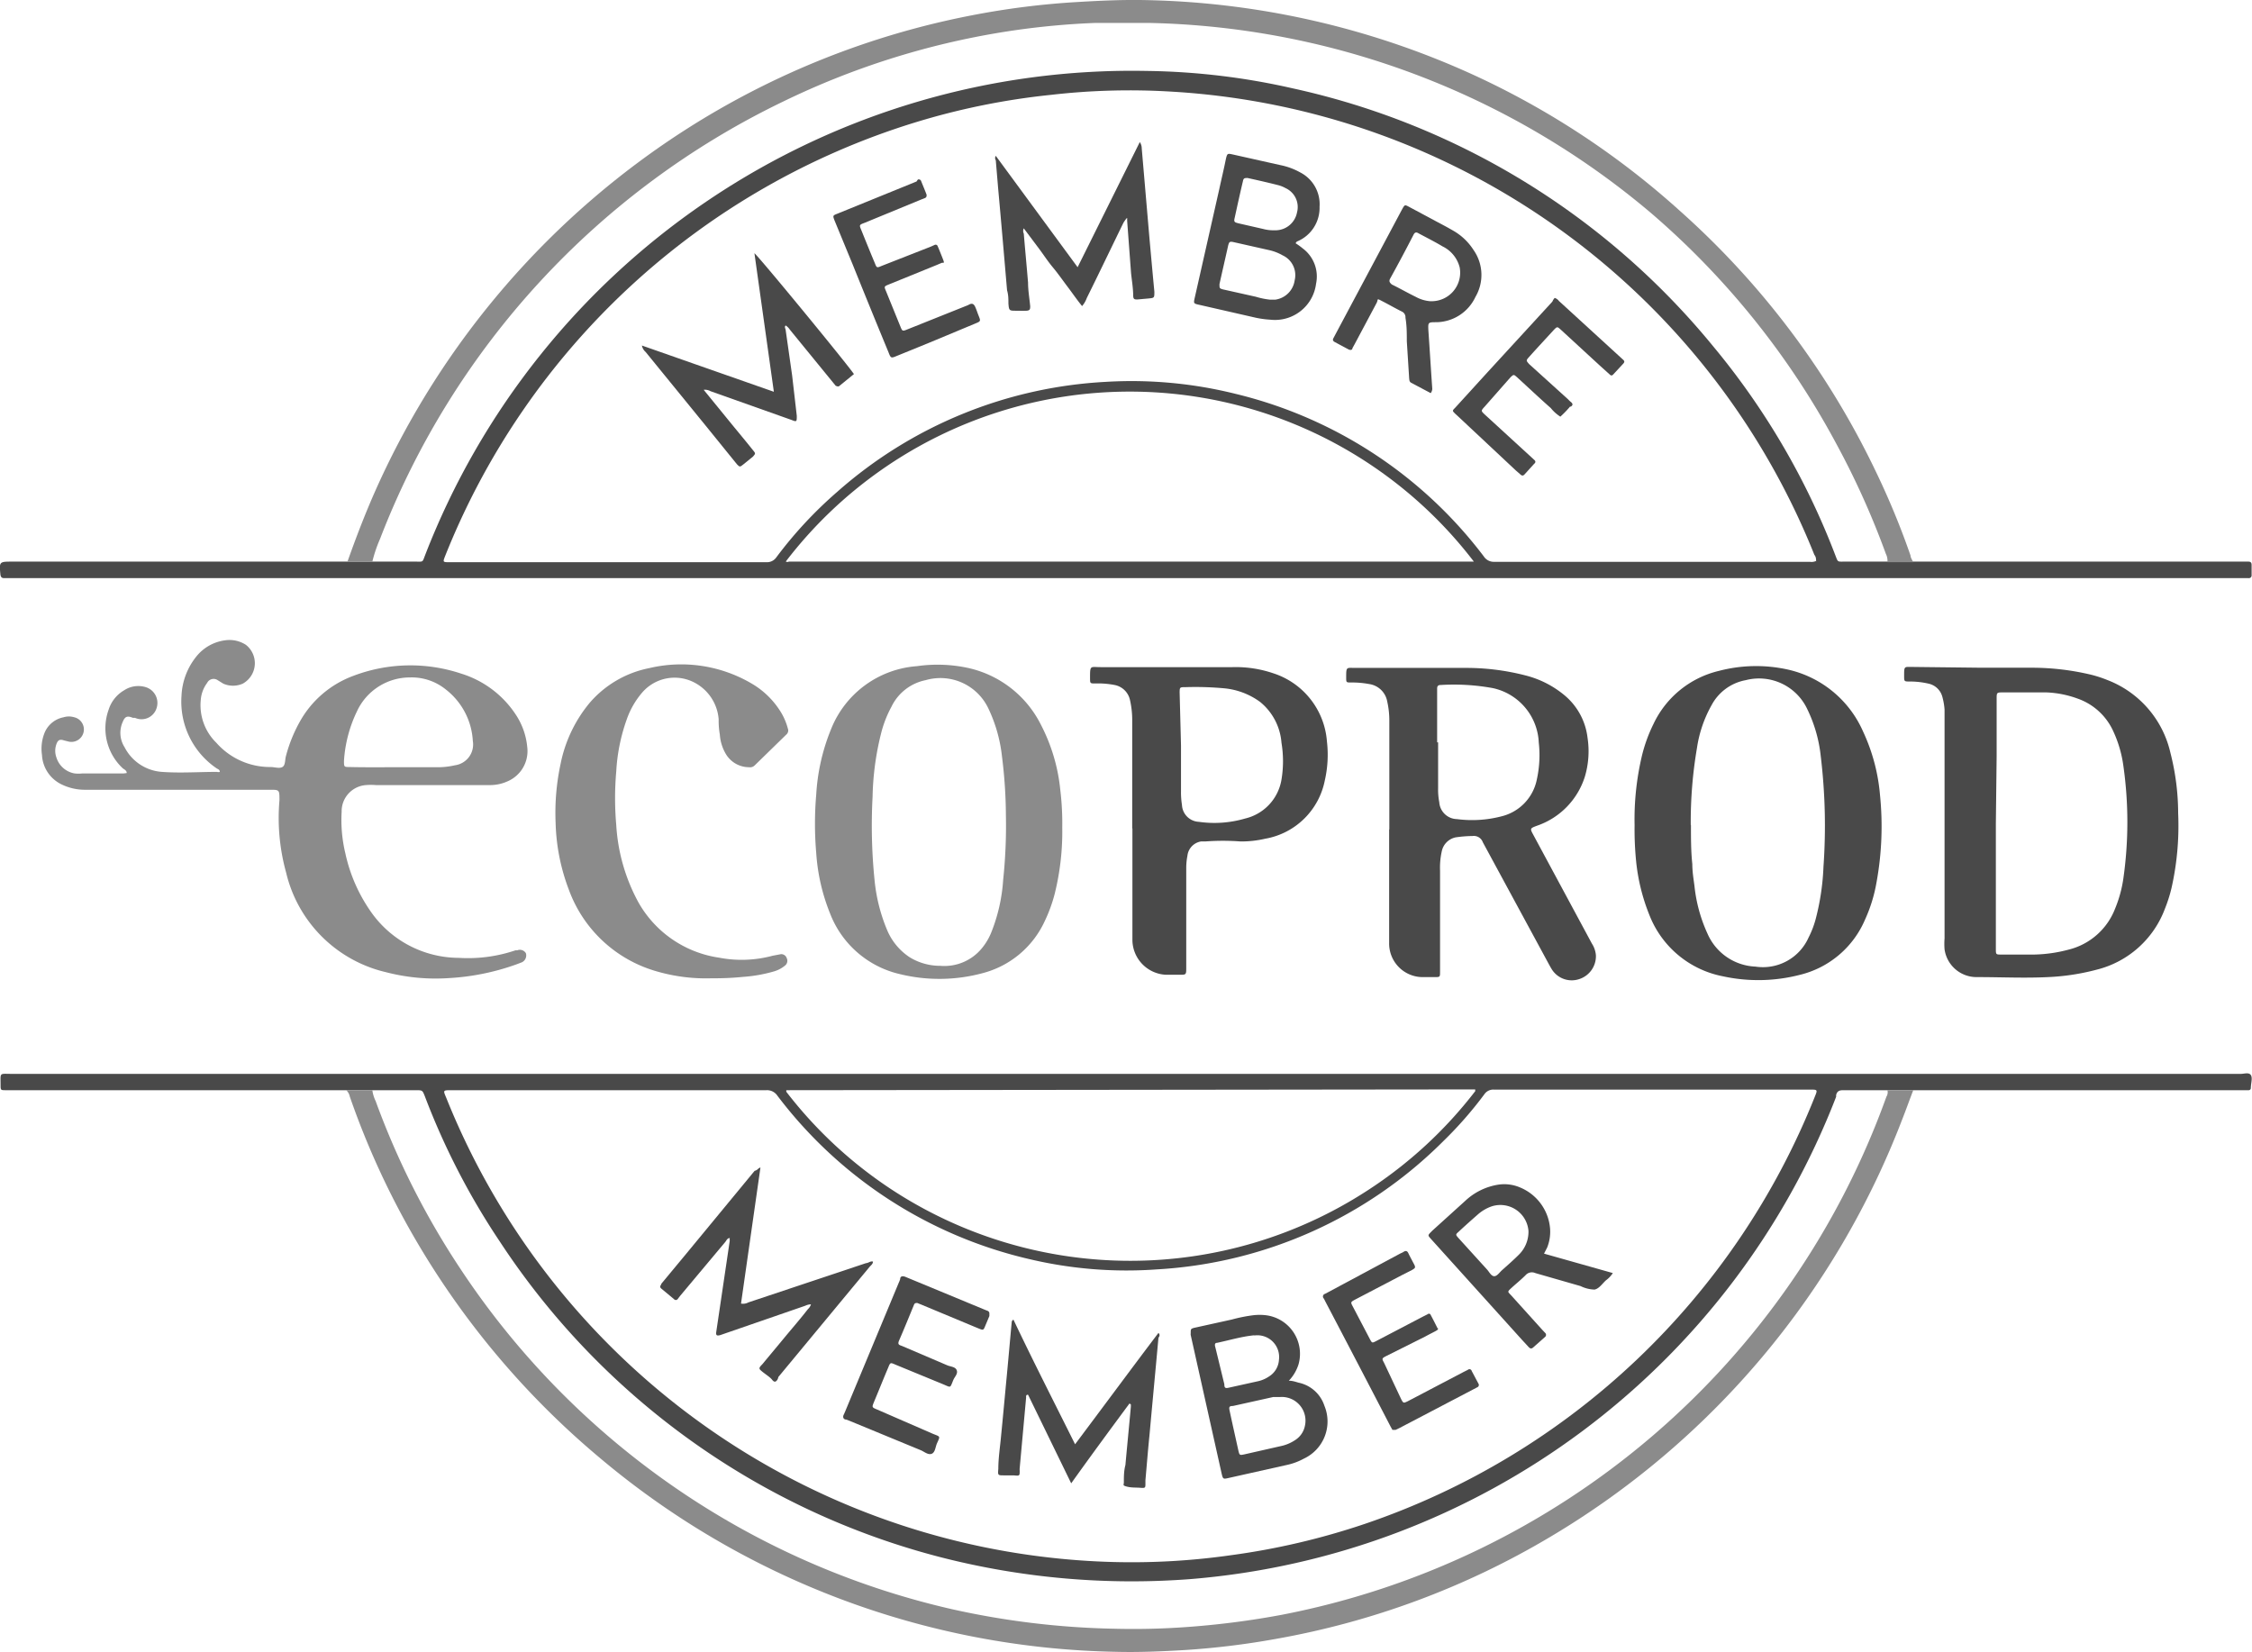
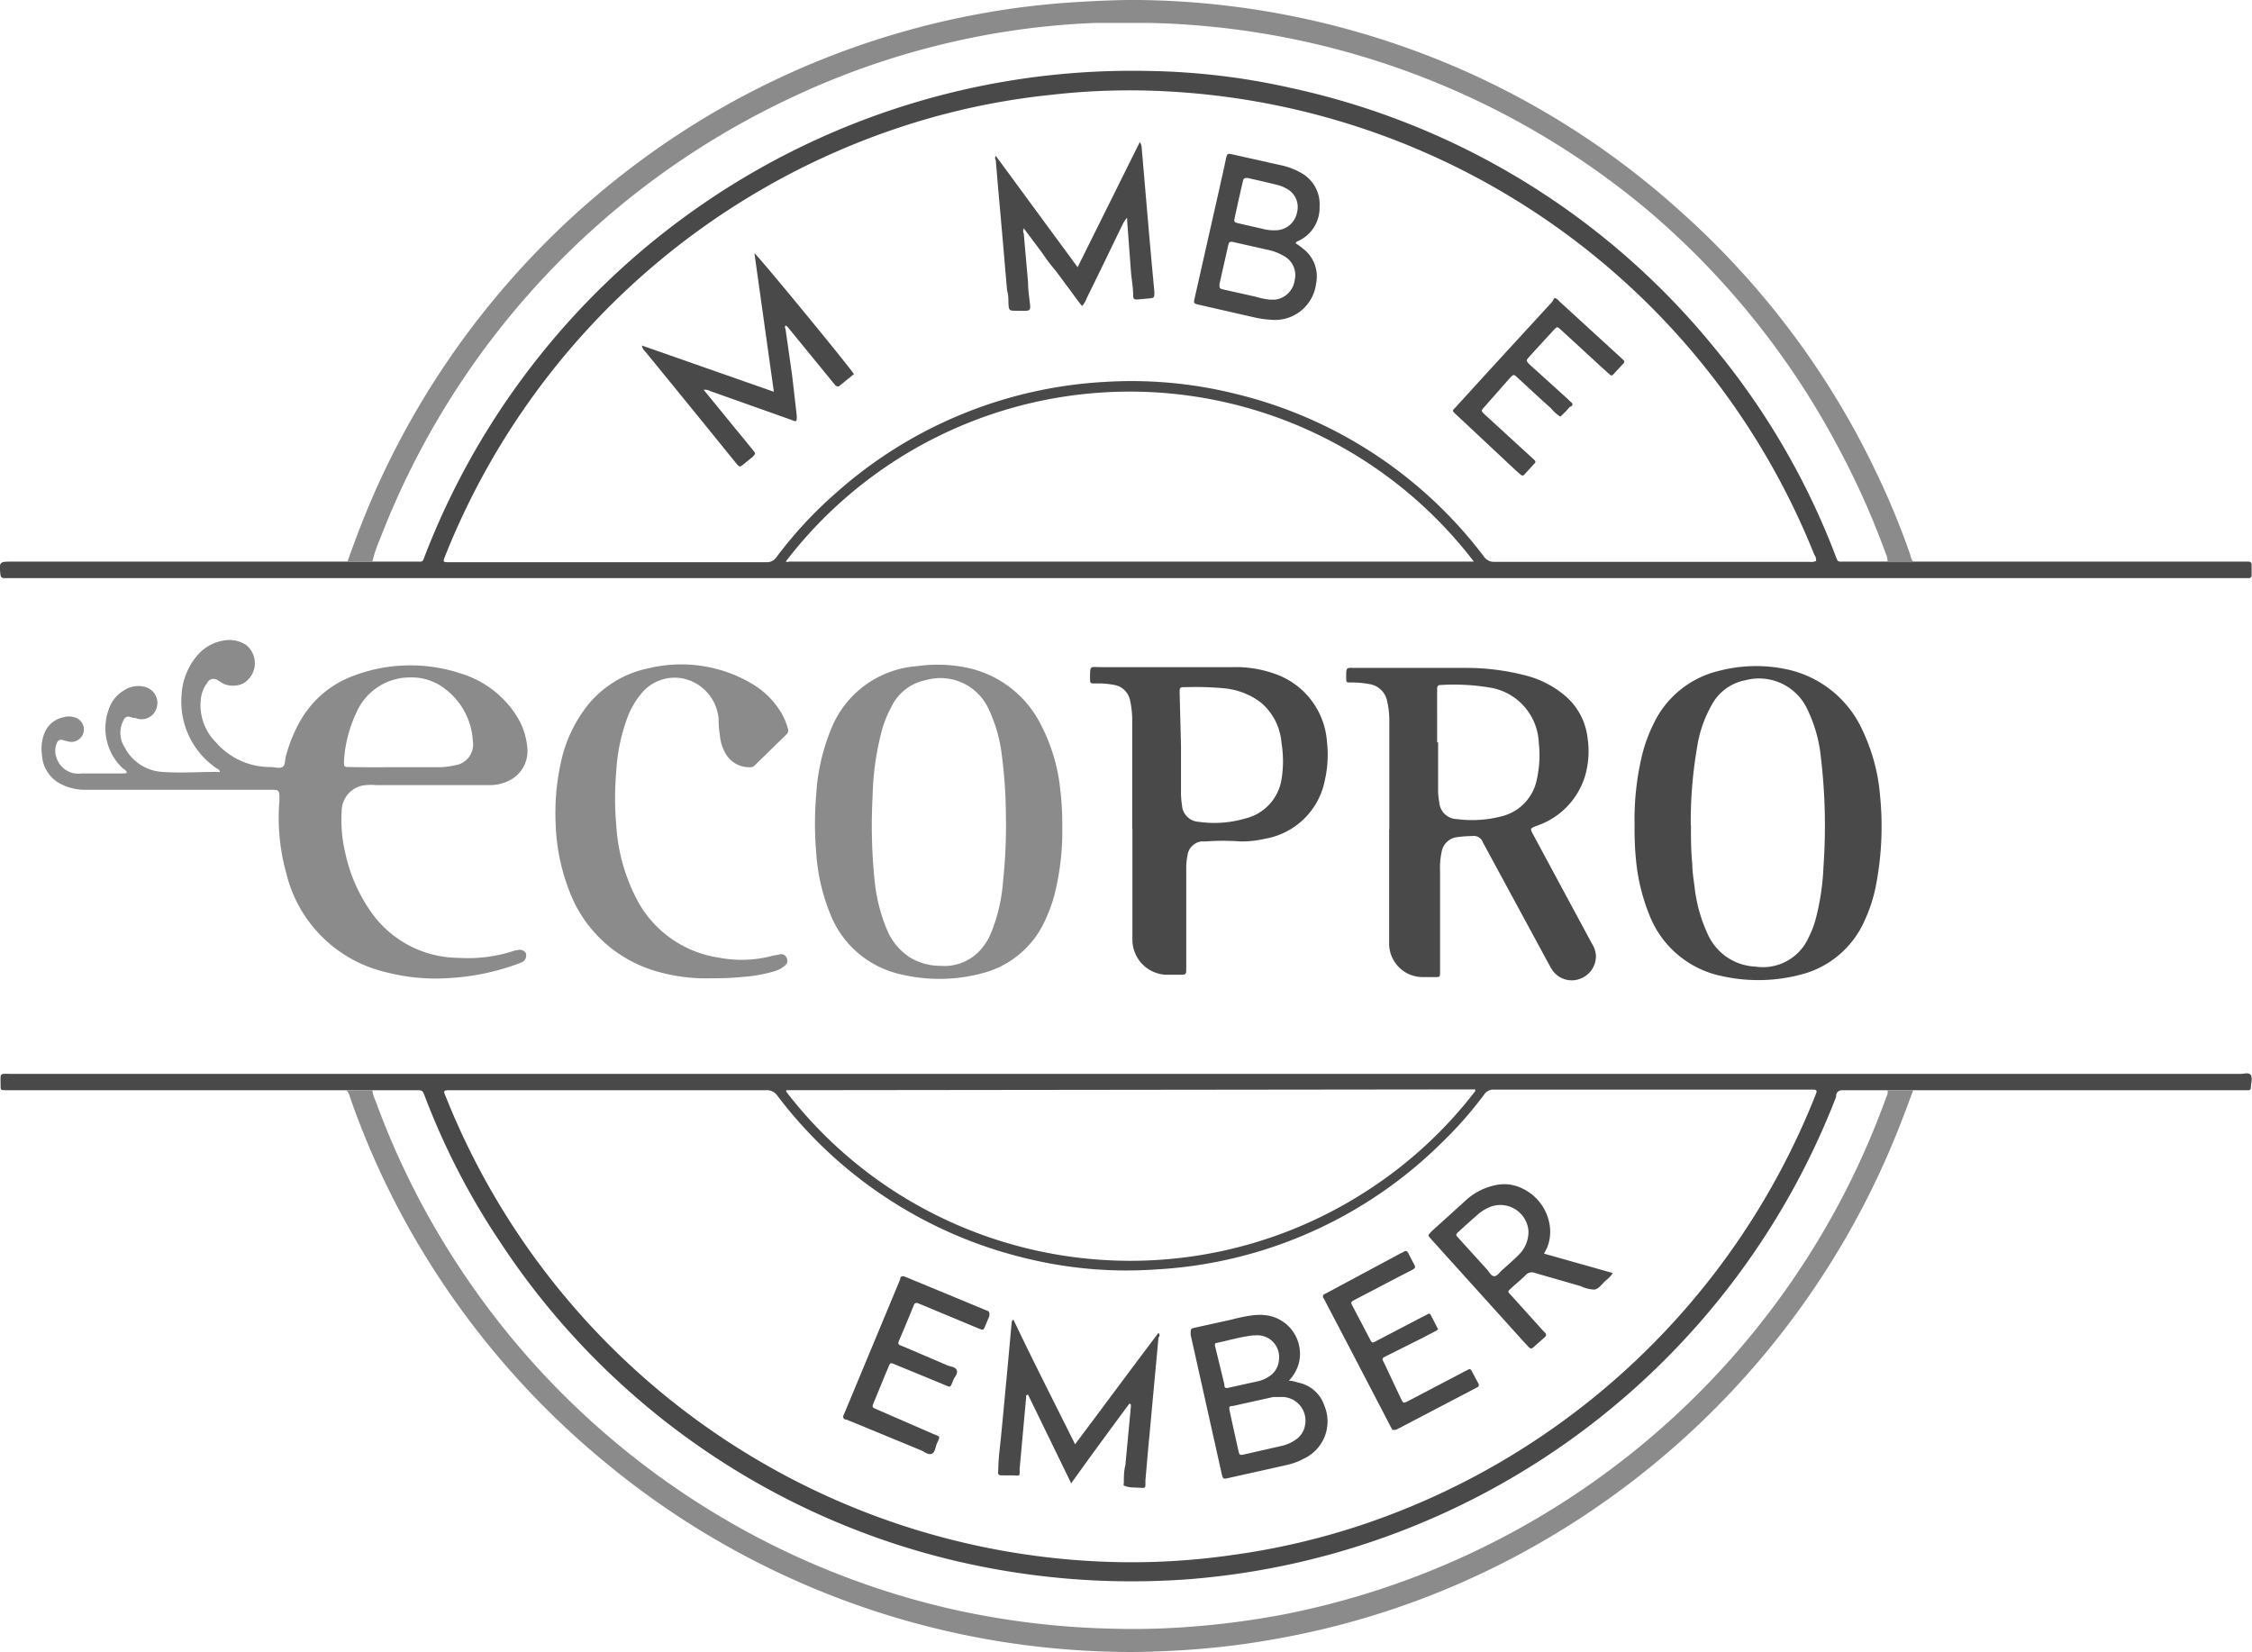
<svg xmlns="http://www.w3.org/2000/svg" viewBox="0 0 115.88 85.01">
  <defs>
    <style>.a{fill:#494949;}.b{fill:#8b8b8b;}</style>
  </defs>
  <path class="a" d="M98.45,28.9h17.24c.12,0,.17.05.17.17v.53a.14.14,0,0,1-.16.15H.22c-.13,0-.18-.05-.2-.19-.06-.66-.06-.66.62-.66H17.88c.43,0,.85,0,1.28,0,.74,0,1.48,0,2.22,0,.4,0,.35.05.49-.32A39,39,0,0,1,59,3.65a35.73,35.73,0,0,1,7.49.89,38.61,38.61,0,0,1,21.68,13.3A38,38,0,0,1,94.45,28.6c.13.33.09.3.45.3h3.55Zm-5,0c0-.13,0-.24-.09-.35a38,38,0,0,0-33-23.83,35.47,35.47,0,0,0-6.27.16,36.58,36.58,0,0,0-7,1.42,38.08,38.08,0,0,0-24.18,22.3c-.13.33-.13.33.23.33H39.44a.58.58,0,0,0,.5-.24,21.41,21.41,0,0,1,3.14-3.38A22.65,22.65,0,0,1,56.9,19.65a22.14,22.14,0,0,1,6.69.62,22.7,22.7,0,0,1,12.76,8.36.61.61,0,0,0,.54.28H93.13A.55.55,0,0,0,93.44,28.87Zm-53,0a.15.15,0,0,0,.14,0H75.84a0,0,0,0,0,0,0,22.29,22.29,0,0,0-35.41,0Z" />
  <path class="a" d="M17.82,56.1H.3c-.26,0-.27,0-.27-.26,0-.67-.08-.58.57-.58H115.31c.17,0,.41-.09.51.06s0,.44,0,.67a.11.11,0,0,1-.12.11H94.83c-.19,0-.31.06-.35.26l0,.08A39,39,0,0,1,61.23,81.26a39.6,39.6,0,0,1-12.76-1.11A38.68,38.68,0,0,1,25.72,63.89a37,37,0,0,1-3.86-7.48c-.12-.3-.12-.31-.45-.31H17.82Zm13.49,0H23.25c-.48,0-.45,0-.28.41A38.06,38.06,0,0,0,57.33,80.38a36.18,36.18,0,0,0,6-.35,36.88,36.88,0,0,0,6.89-1.61,38.1,38.1,0,0,0,23.17-22c.14-.34.13-.35-.22-.35H76.87a.55.55,0,0,0-.49.24,20.05,20.05,0,0,1-2.1,2.4,22.66,22.66,0,0,1-14.74,6.61A21.67,21.67,0,0,1,53,64.8a22.67,22.67,0,0,1-13-8.42.64.64,0,0,0-.57-.28Zm9.15,0,0,.08a22.25,22.25,0,0,0,5.51,5.09,22.39,22.39,0,0,0,24.38,0,22.22,22.22,0,0,0,5.56-5.12l0-.09Z" />
  <path class="b" d="M97.12,56.1h1.33c-.19.49-.37,1-.56,1.48A42.75,42.75,0,0,1,79.78,79.08a41.81,41.81,0,0,1-14.15,5.26,41,41,0,0,1-4.68.57c-1.17.07-2.35.12-3.52.09A42.43,42.43,0,0,1,30.84,75,42.66,42.66,0,0,1,21,63.12a41.71,41.71,0,0,1-3-6.69.64.64,0,0,0-.18-.33h1.34a1.82,1.82,0,0,0,.17.56,40.83,40.83,0,0,0,4.34,8.6A41.35,41.35,0,0,0,49,82.81a41.83,41.83,0,0,0,8.26,1,38.09,38.09,0,0,0,4-.1,43.23,43.23,0,0,0,4.67-.61A41.41,41.41,0,0,0,97.07,56.43.42.42,0,0,0,97.12,56.1Z" />
  <path class="b" d="M19.16,28.9c-.43,0-.85,0-1.28,0,.45-1.27.93-2.52,1.48-3.75a42.69,42.69,0,0,1,16-18.53A42.13,42.13,0,0,1,50,.79,40.87,40.87,0,0,1,55.51.1c1-.06,2.08-.11,3.12-.1A42.56,42.56,0,0,1,75.79,3.84a42,42,0,0,1,10.64,7,42.48,42.48,0,0,1,10.13,13.5,40.36,40.36,0,0,1,1.75,4.25c0,.11.09.23.14.34H97.12a.79.79,0,0,0-.08-.43,41.9,41.9,0,0,0-2.58-5.72A41.41,41.41,0,0,0,85,11,41.3,41.3,0,0,0,59.14,1.18c-.92,0-1.85,0-2.78,0a39.79,39.79,0,0,0-4.75.47A40.61,40.61,0,0,0,40.29,5.23,41.55,41.55,0,0,0,19.56,27.72,7.13,7.13,0,0,0,19.16,28.9Z" />
  <path class="b" d="M6.52,39.78c0-.15-.15-.19-.22-.26a2.82,2.82,0,0,1-.71-3,1.77,1.77,0,0,1,.8-1,1.32,1.32,0,0,1,1.11-.16.85.85,0,0,1,.55,1.1.81.81,0,0,1-1.1.48l-.11,0c-.29-.12-.41-.08-.53.22a1.37,1.37,0,0,0,.1,1.29,2.34,2.34,0,0,0,1.92,1.27c.95.07,1.89,0,2.84,0a.22.22,0,0,0,.14,0c0-.12-.1-.14-.16-.18a4.15,4.15,0,0,1-1.81-3.74,3.45,3.45,0,0,1,.75-2,2.27,2.27,0,0,1,1.49-.85,1.56,1.56,0,0,1,1.07.23,1.2,1.2,0,0,1-.16,2,1.24,1.24,0,0,1-1,0L11.2,35a.37.37,0,0,0-.54.14,1.67,1.67,0,0,0-.33.89,2.7,2.7,0,0,0,.8,2.19,3.68,3.68,0,0,0,2.79,1.25c.21,0,.45.09.61,0s.13-.36.18-.55a7.53,7.53,0,0,1,.71-1.77,5.22,5.22,0,0,1,2.73-2.36,8.26,8.26,0,0,1,5.57-.13,5.19,5.19,0,0,1,2.87,2.19,3.63,3.63,0,0,1,.54,1.59,1.69,1.69,0,0,1-1,1.76,2.19,2.19,0,0,1-.91.2H19.35a3.15,3.15,0,0,0-.53,0,1.35,1.35,0,0,0-1.24,1.37,7.33,7.33,0,0,0,.19,2.14,8.27,8.27,0,0,0,1.31,3,5.54,5.54,0,0,0,4.53,2.38,7.59,7.59,0,0,0,2.92-.39l.09,0a.36.36,0,0,1,.44.15.39.39,0,0,1-.21.47l-.29.11a12.24,12.24,0,0,1-3.44.7,10.15,10.15,0,0,1-3.25-.3,6.89,6.89,0,0,1-5.15-5.14,10.53,10.53,0,0,1-.34-3.71c0-.54,0-.54-.49-.54H4.42a2.73,2.73,0,0,1-1.26-.28,1.78,1.78,0,0,1-1-1.51,2.2,2.2,0,0,1,.11-1.08,1.33,1.33,0,0,1,1-.86.94.94,0,0,1,.55,0,.64.64,0,0,1-.29,1.25l-.24-.06c-.23-.08-.32,0-.39.2a1,1,0,0,0,0,.67,1.19,1.19,0,0,0,.94.83,1.81,1.81,0,0,0,.4,0c.71,0,1.42,0,2.12,0Zm13.89-.3h2a4,4,0,0,0,1-.1,1.08,1.08,0,0,0,.92-1.25,3.6,3.6,0,0,0-1.39-2.65,2.79,2.79,0,0,0-1.86-.62,3,3,0,0,0-2.71,1.74,6.84,6.84,0,0,0-.67,2.55c0,.31,0,.32.28.32C18.78,39.49,19.6,39.48,20.41,39.48Z" />
-   <path class="a" d="M101.94,34.36h2.6a13.13,13.13,0,0,1,3.06.36,6.18,6.18,0,0,1,.83.27,5.26,5.26,0,0,1,3.25,3.74,12.59,12.59,0,0,1,.4,3.12,14.58,14.58,0,0,1-.34,3.84,7.42,7.42,0,0,1-.34,1.07,5.05,5.05,0,0,1-3.52,3.14,11.72,11.72,0,0,1-2.5.38c-1.21.06-2.43,0-3.65,0a1.66,1.66,0,0,1-1.67-1.43,3.52,3.52,0,0,1,0-.56c0-2.81,0-5.62,0-8.44,0-1.11,0-2.22,0-3.34a3.43,3.43,0,0,0-.11-.64.94.94,0,0,0-.67-.68,4.18,4.18,0,0,0-1-.12c-.3,0-.3,0-.3-.29,0-.52,0-.46.44-.46Zm.76,8h0v6.46c0,.3,0,.3.29.3h1.69a7.39,7.39,0,0,0,1.75-.25,3.45,3.45,0,0,0,2.4-2.1,6.45,6.45,0,0,0,.43-1.56,20.56,20.56,0,0,0,0-5.81,6.2,6.2,0,0,0-.57-1.88,3.16,3.16,0,0,0-1.78-1.57,5.24,5.24,0,0,0-1.61-.32c-.74,0-1.48,0-2.22,0-.34,0-.34,0-.34.35,0,1,0,2,0,2.94Z" />
  <path class="a" d="M71.49,42.68V37.09a4.45,4.45,0,0,0-.11-1,1.1,1.1,0,0,0-.93-.89,4.8,4.8,0,0,0-.93-.08c-.24,0-.25,0-.25-.24,0-.59,0-.51.49-.51h5.59a12.17,12.17,0,0,1,3.12.38,5.07,5.07,0,0,1,2,1,3.35,3.35,0,0,1,1.22,2.22,4.57,4.57,0,0,1-.14,2,3.91,3.91,0,0,1-2.46,2.52c-.37.14-.37.14-.18.49l3,5.57a1.31,1.31,0,0,1,.21.61,1.24,1.24,0,0,1-.85,1.22,1.21,1.21,0,0,1-1.4-.47c-.07-.11-.13-.22-.19-.33L76.3,43.34a.49.49,0,0,0-.53-.32,6.38,6.38,0,0,0-.87.07.92.92,0,0,0-.71.71,3.86,3.86,0,0,0-.09,1V48c0,.65,0,1.31,0,2,0,.28,0,.28-.28.28h-.56a1.73,1.73,0,0,1-1.78-1.77c0-.89,0-1.77,0-2.66V42.68ZM74,38.2h0v2.37a3.35,3.35,0,0,0,.06.71.93.93,0,0,0,.91.87A6,6,0,0,0,77.29,42a2.44,2.44,0,0,0,1.79-1.89,5.78,5.78,0,0,0,.1-1.9,3,3,0,0,0-2.36-2.8,11.12,11.12,0,0,0-2.7-.16c-.12,0-.17.06-.17.18V38.2Z" />
  <path class="a" d="M84.11,42.46a14.2,14.2,0,0,1,.39-3.62,7.86,7.86,0,0,1,.58-1.58,5,5,0,0,1,3.38-2.74,7.54,7.54,0,0,1,3.47-.08,5.55,5.55,0,0,1,3.94,3.21,9.61,9.61,0,0,1,.87,3.28,16,16,0,0,1-.18,4.47,7.79,7.79,0,0,1-.6,1.94,4.9,4.9,0,0,1-3.37,2.83,8.55,8.55,0,0,1-3.93.07,5.1,5.1,0,0,1-3.79-3.16,10.08,10.08,0,0,1-.68-2.75A16.71,16.71,0,0,1,84.11,42.46Zm2.9,0c0,.67,0,1.35.07,2,0,.38.06.75.11,1.12a7.82,7.82,0,0,0,.67,2.46,2.82,2.82,0,0,0,2.47,1.7,2.57,2.57,0,0,0,2.73-1.49,4.83,4.83,0,0,0,.38-1,12.56,12.56,0,0,0,.39-2.66,29.86,29.86,0,0,0-.14-5.67A7.26,7.26,0,0,0,93,36.5,2.74,2.74,0,0,0,89.83,35a2.5,2.5,0,0,0-1.76,1.29,6.38,6.38,0,0,0-.75,2.2A22.63,22.63,0,0,0,87,42.45Z" />
  <path class="b" d="M54.66,42.58A13.26,13.26,0,0,1,54.27,46a7.77,7.77,0,0,1-.54,1.46,4.86,4.86,0,0,1-3.18,2.62,8.53,8.53,0,0,1-4.23.05A5.07,5.07,0,0,1,42.71,47,10.07,10.07,0,0,1,42,43.89a17.56,17.56,0,0,1,0-3,10.46,10.46,0,0,1,.76-3.36,5.16,5.16,0,0,1,4.42-3.25,7.46,7.46,0,0,1,2.58.08,5.52,5.52,0,0,1,3.8,2.93,9.24,9.24,0,0,1,1,3.37A14.31,14.31,0,0,1,54.66,42.58Zm-2.9-.64a24.88,24.88,0,0,0-.2-3,7.66,7.66,0,0,0-.7-2.48A2.73,2.73,0,0,0,47.63,35a2.5,2.5,0,0,0-1.76,1.37,5.8,5.8,0,0,0-.54,1.4A14.45,14.45,0,0,0,44.9,41,27.69,27.69,0,0,0,45,45.27a8.81,8.81,0,0,0,.64,2.57,3.12,3.12,0,0,0,1.17,1.42,3,3,0,0,0,1.58.44,2.49,2.49,0,0,0,2.13-.9A3.09,3.09,0,0,0,51,48a8.81,8.81,0,0,0,.62-2.73A26.49,26.49,0,0,0,51.76,41.94Z" />
  <path class="a" d="M58.26,42.63V37.1A4.69,4.69,0,0,0,58.14,36a1,1,0,0,0-.78-.75,4.48,4.48,0,0,0-1-.08c-.26,0-.27,0-.27-.26,0-.7,0-.58.55-.58l6.78,0a6,6,0,0,1,2.11.32,4,4,0,0,1,2.75,3.51,5.91,5.91,0,0,1-.11,2,3.79,3.79,0,0,1-3.07,3,5.43,5.43,0,0,1-1.27.14,12.13,12.13,0,0,0-1.81,0l-.22,0a.84.84,0,0,0-.7.74,3.26,3.26,0,0,0-.06.62v5.12c0,.39,0,.38-.37.38H60a1.81,1.81,0,0,1-1.73-1.76c0-.39,0-.79,0-1.19V42.63Zm2.51-4.27h0v2.37a4,4,0,0,0,.05.69.91.91,0,0,0,.87.87,5.64,5.64,0,0,0,2.38-.17,2.47,2.47,0,0,0,1.87-2,5.77,5.77,0,0,0,0-1.9,3,3,0,0,0-1.1-2.1,3.71,3.71,0,0,0-1.84-.7,16.21,16.21,0,0,0-2-.06c-.29,0-.3,0-.3.29Z" />
  <path class="b" d="M36.64,50.34a9.09,9.09,0,0,1-3-.4,6.78,6.78,0,0,1-4.37-4.16,10.37,10.37,0,0,1-.68-3.44,12,12,0,0,1,.26-3.05,7.07,7.07,0,0,1,1.49-3.12,5.43,5.43,0,0,1,3.07-1.79,7.15,7.15,0,0,1,5.36.85,4.31,4.31,0,0,1,1.42,1.43,3.18,3.18,0,0,1,.35.83.27.27,0,0,1-.08.31l-1.63,1.59a.34.34,0,0,1-.29.09,1.39,1.39,0,0,1-1.19-.68,2.26,2.26,0,0,1-.31-1,4.1,4.1,0,0,1-.06-.78A2.33,2.33,0,0,0,35.45,35a2.2,2.2,0,0,0-2.39.62,4.27,4.27,0,0,0-.81,1.4,9.46,9.46,0,0,0-.54,2.68,15.79,15.79,0,0,0,0,2.75,9.46,9.46,0,0,0,1.15,4A5.71,5.71,0,0,0,37,49.28a6.13,6.13,0,0,0,2.76-.1l.37-.07a.29.29,0,0,1,.35.19.31.31,0,0,1-.09.39,1.57,1.57,0,0,1-.54.29,7.53,7.53,0,0,1-1.63.29A14.27,14.27,0,0,1,36.64,50.34Z" />
  <path class="a" d="M55.45,13.75l1.62-3.26,1.58-3.18a.59.59,0,0,1,.1.33l.39,4.54c.09,1,.17,1.89.26,2.83,0,.32,0,.32-.31.35l-.56.05c-.14,0-.21,0-.22-.18,0-.4-.07-.79-.11-1.18L58,11.37s0-.08,0-.14-.14.15-.19.23c-.63,1.29-1.25,2.59-1.89,3.88a1.28,1.28,0,0,1-.24.41c-.27-.33-.5-.67-.75-1s-.5-.69-.76-1-.49-.67-.74-1l-.75-1a.31.31,0,0,0,0,.27c.07.84.15,1.68.22,2.52,0,.4.07.8.11,1.21,0,.15,0,.23-.2.24s-.33,0-.5,0c-.38,0-.39,0-.42-.37,0-.22,0-.45-.07-.68-.15-1.75-.3-3.5-.46-5.26l-.12-1.43a.21.21,0,0,1,0-.23Z" />
  <path class="a" d="M36.21,20.06l1.46,1.79c.36.44.72.87,1.07,1.31.15.18.14.18,0,.34l-.48.39c-.19.15-.19.15-.34,0l-1.62-2-3.08-3.78a.58.58,0,0,1-.19-.33l6.79,2.38-1-7.13c.22.16,4.79,5.72,5.12,6.22l-.75.61c-.07.06-.13,0-.18,0l-.14-.17-2.23-2.73a.7.7,0,0,0-.21-.21c-.09.07,0,.17,0,.25l.33,2.32L41,21.4c0,.3,0,.32-.27.21l-4.17-1.48A.57.57,0,0,0,36.21,20.06Z" />
  <path class="a" d="M66.67,12.52a3.32,3.32,0,0,1,.36.26,1.8,1.8,0,0,1,.69,1.82,2.13,2.13,0,0,1-2.36,1.85,4.86,4.86,0,0,1-.74-.1l-2.89-.66c-.32-.07-.32-.07-.25-.38l1.26-5.58c.11-.51.23-1,.34-1.55.07-.29.08-.29.36-.23l2.46.55a3.48,3.48,0,0,1,1,.37,1.84,1.84,0,0,1,1,1.77,1.87,1.87,0,0,1-1.12,1.77A.17.17,0,0,0,66.67,12.52Zm-1.32,2.9.27,0a1.17,1.17,0,0,0,1-1A1.12,1.12,0,0,0,66,13.14a2.48,2.48,0,0,0-.7-.27l-1.82-.41c-.22-.05-.23,0-.28.16-.15.68-.31,1.36-.45,2,0,.21,0,.22.17.27l1.7.38A3.88,3.88,0,0,0,65.35,15.42Zm.22-3.57h.1a1.13,1.13,0,0,0,1.07-.92,1.07,1.07,0,0,0-.59-1.25,1.59,1.59,0,0,0-.41-.16c-.51-.13-1-.24-1.54-.36-.15,0-.21,0-.24.15-.15.63-.29,1.27-.43,1.91-.05.2,0,.22.19.27l1.27.29A2,2,0,0,0,65.57,11.85Z" />
-   <path class="a" d="M73.62,20.23l-1-.53c-.1-.05-.1-.14-.11-.24l-.12-1.9c0-.4,0-.81-.07-1.21a.32.32,0,0,0-.19-.32c-.34-.17-.67-.36-1-.53s-.19-.1-.3.1L69.7,17.72l-.11.2c0,.09-.1.11-.2.06l-.71-.38c-.09-.05-.12-.11-.06-.21l.1-.19,3.39-6.36.06-.11c.11-.19.12-.2.31-.1l1.4.75c.3.16.59.31.88.48a3,3,0,0,1,1.06,1,2.23,2.23,0,0,1,.1,2.42,2.25,2.25,0,0,1-2,1.3c-.44,0-.44,0-.42.43.07,1,.13,2,.2,3A.41.41,0,0,1,73.62,20.23Zm0-4.73a1.47,1.47,0,0,0,1.49-1.74,1.65,1.65,0,0,0-.88-1.08c-.4-.24-.82-.45-1.23-.67-.13-.08-.2-.06-.27.08q-.58,1.13-1.2,2.25c-.08.15,0,.22.09.3.41.2.81.43,1.22.63A1.85,1.85,0,0,0,73.59,15.5Z" />
-   <path class="a" d="M47.23,9.24a.13.13,0,0,1,.17.08c.09.23.19.46.28.7,0,.08,0,.13-.08.17l-.23.09-2.89,1.19c-.27.1-.27.11-.16.37.23.57.46,1.14.7,1.71.09.23.1.24.33.14l2.55-1,.2-.09a.11.11,0,0,1,.15.07c.1.23.19.46.28.69s0,.14-.08.17l-.26.11-2.46,1c-.24.1-.24.1-.14.34l.74,1.82c.1.25.11.25.36.15l3-1.2a1.21,1.21,0,0,0,.2-.09c.15-.07.23,0,.29.13s.11.29.17.44c.12.3.12.3-.17.42l-2.4,1-1.62.66c-.31.13-.32.13-.44-.18q-.93-2.25-1.84-4.51l-.94-2.28c-.09-.24-.09-.25.14-.34l4.08-1.66Z" />
  <path class="a" d="M80,15.33a.45.45,0,0,1,.22.16l3.18,2.91.12.11c.08.07.08.13,0,.21l-.51.55c-.06.07-.12.06-.18,0l-.51-.46-2-1.84c-.19-.17-.19-.17-.36,0-.42.46-.85.92-1.27,1.39-.17.19-.17.19,0,.38l2,1.81a1.14,1.14,0,0,0,.16.15c.07.07.1.13,0,.21s0,0-.05,0a5.09,5.09,0,0,1-.51.53A2,2,0,0,1,79.8,21c-.59-.52-1.16-1.06-1.73-1.58-.18-.16-.18-.16-.35,0L76.4,20.92c-.2.22-.2.22,0,.41l2.39,2.19.14.13c.09.07.11.14,0,.23l-.48.53c-.07.08-.14.08-.22,0l-.23-.2L75,21.4l-.12-.11c-.15-.15-.16-.15,0-.31l1.64-1.8,3.36-3.66A.61.61,0,0,1,80,15.33Z" />
-   <path class="a" d="M39.13,60.08l-1,7a.58.58,0,0,0,.38-.06L44.56,65c.12,0,.23-.12.36-.08,0,.13-.12.2-.19.29l-4.68,5.65A.39.39,0,0,1,40,71c-.08.12-.16.14-.27,0s-.34-.28-.51-.42-.2-.17,0-.37l1.08-1.3c.42-.51.85-1,1.27-1.54a.57.57,0,0,0,.16-.25.69.69,0,0,0-.29.07L37.3,68.62l-.23.08c-.21.06-.24,0-.21-.19l.69-4.66a.76.76,0,0,1,0-.14c-.13,0-.17.13-.23.2L35,66.68l-.13.17a.12.12,0,0,1-.19,0l-.65-.54c-.13-.11,0-.18,0-.25l1.22-1.47,3.58-4.34C39,60.21,39,60.11,39.13,60.08Z" />
  <path class="a" d="M58.12,72.22c-1,1.35-2,2.71-3,4.11l-2.22-4.56c-.12,0-.1.09-.1.15l-.33,3.63a.62.62,0,0,0,0,.13c0,.27,0,.27-.31.24l-.5,0c-.31,0-.32,0-.29-.33,0-.56.09-1.12.14-1.68.1-1,.19-2,.29-3.05s.17-1.88.26-2.83c0,0,0-.08.09-.12,1,2.11,2.09,4.24,3.17,6.41,1.45-1.93,2.85-3.83,4.29-5.73.09.09.06.17,0,.25-.15,1.66-.31,3.33-.46,5-.08.78-.14,1.55-.21,2.33,0,.05,0,.1,0,.16,0,.23,0,.25-.26.23s-.46,0-.69-.06-.17-.08-.16-.2c0-.31,0-.61.08-.91.09-1,.19-2,.28-3v-.12Z" />
  <path class="a" d="M66.32,71.05c.2,0,.35.06.5.1a1.78,1.78,0,0,1,1.33,1.19,2.11,2.11,0,0,1-1.06,2.72,3.25,3.25,0,0,1-.9.33l-2.95.66c-.3.07-.31.07-.38-.23L61.27,68.7a.29.29,0,0,1,0-.09c0-.22,0-.23.17-.28l1.95-.43a7.93,7.93,0,0,1,1.1-.22,2.83,2.83,0,0,1,.65,0,2,2,0,0,1,1.68,2.52A2.17,2.17,0,0,1,66.32,71.05Zm-.47.84c-.11,0-.23,0-.34,0l-2.07.46c-.2,0-.21.06-.16.28.14.66.29,1.32.44,2,.06.26.07.26.31.21l1.85-.42a2.11,2.11,0,0,0,.8-.34,1.12,1.12,0,0,0,.46-.68A1.22,1.22,0,0,0,65.85,71.89Zm-1.29-3.17a.34.34,0,0,0-.1,0c-.62.07-1.22.25-1.83.38-.15,0-.12.14-.09.24L63,71.23c0,.21.06.22.27.17l1.49-.33a1.65,1.65,0,0,0,.54-.24,1.08,1.08,0,0,0,.51-.85A1.12,1.12,0,0,0,64.56,68.72Z" />
  <path class="a" d="M79.45,64.51l3.54,1a1.38,1.38,0,0,1-.35.37c-.19.17-.35.43-.59.48a1.74,1.74,0,0,1-.72-.18L79,65.51a.43.43,0,0,0-.5.11c-.23.23-.48.43-.72.65s-.2.19,0,.41l1.57,1.74.15.16a.14.14,0,0,1,0,.22l-.61.54c-.08.07-.14.06-.21,0l-.36-.39-4.62-5.12c-.26-.29-.25-.24,0-.5l1.69-1.53a3.22,3.22,0,0,1,1.71-.84,2.07,2.07,0,0,1,1.13.15,2.51,2.51,0,0,1,1.53,2.09,2.19,2.19,0,0,1-.15,1Zm-.8-1.16a1.45,1.45,0,0,0-1.9-1.27,2.15,2.15,0,0,0-.7.41c-.33.29-.67.59-1,.9-.16.14-.15.15,0,.32l1.47,1.62c.11.12.2.32.35.34s.28-.18.41-.3c.29-.26.59-.52.87-.8A1.66,1.66,0,0,0,78.65,63.35Z" />
  <path class="a" d="M74,68.36c0,.07-.07.1-.12.13s-.37.19-.55.29l-2,1c-.23.12-.23.13-.11.35L72.1,72c.11.21.12.21.33.11l2.88-1.51.22-.11a.12.12,0,0,1,.2.06l.34.64a.13.13,0,0,1-.06.2l-.19.1-3.82,2-.19.09c-.07,0-.12,0-.16,0l-.09-.16q-1.68-3.24-3.38-6.48a.83.83,0,0,0-.07-.13.14.14,0,0,1,.07-.23l.17-.09,3.73-2a.61.61,0,0,0,.14-.07c.11-.07.19-.06.25.07s.2.39.3.58,0,.2-.09.27l-.55.28-2.41,1.26c-.22.12-.23.13-.11.35l.87,1.66c.12.23.12.23.35.11l2.41-1.26.22-.11a.1.1,0,0,1,.14,0c.13.24.25.48.37.72A0,0,0,0,1,74,68.36Z" />
  <path class="a" d="M50.91,67.58s0,.09,0,.14l-.18.43c-.14.33-.1.32-.45.18l-2.88-1.2-.2-.08c-.07,0-.12,0-.16.07s0,0,0,0c-.26.63-.51,1.25-.78,1.87-.08.19,0,.22.15.27l2.34,1c.17.07.41.07.48.25s-.1.33-.17.49c-.19.45-.1.41-.56.22l-2.43-1c-.25-.11-.26-.11-.36.14-.25.59-.49,1.19-.74,1.79-.11.27-.11.27.18.39L48,73.78c.39.16.39.1.21.5-.08.19-.09.46-.27.53s-.37-.1-.55-.18l-3.66-1.51-.18-.07c-.15,0-.21-.13-.12-.28l.06-.14L46.25,66a1.34,1.34,0,0,0,.07-.18c0-.16.14-.17.28-.11l4.13,1.71C50.8,67.45,50.9,67.46,50.91,67.58Z" />
</svg>